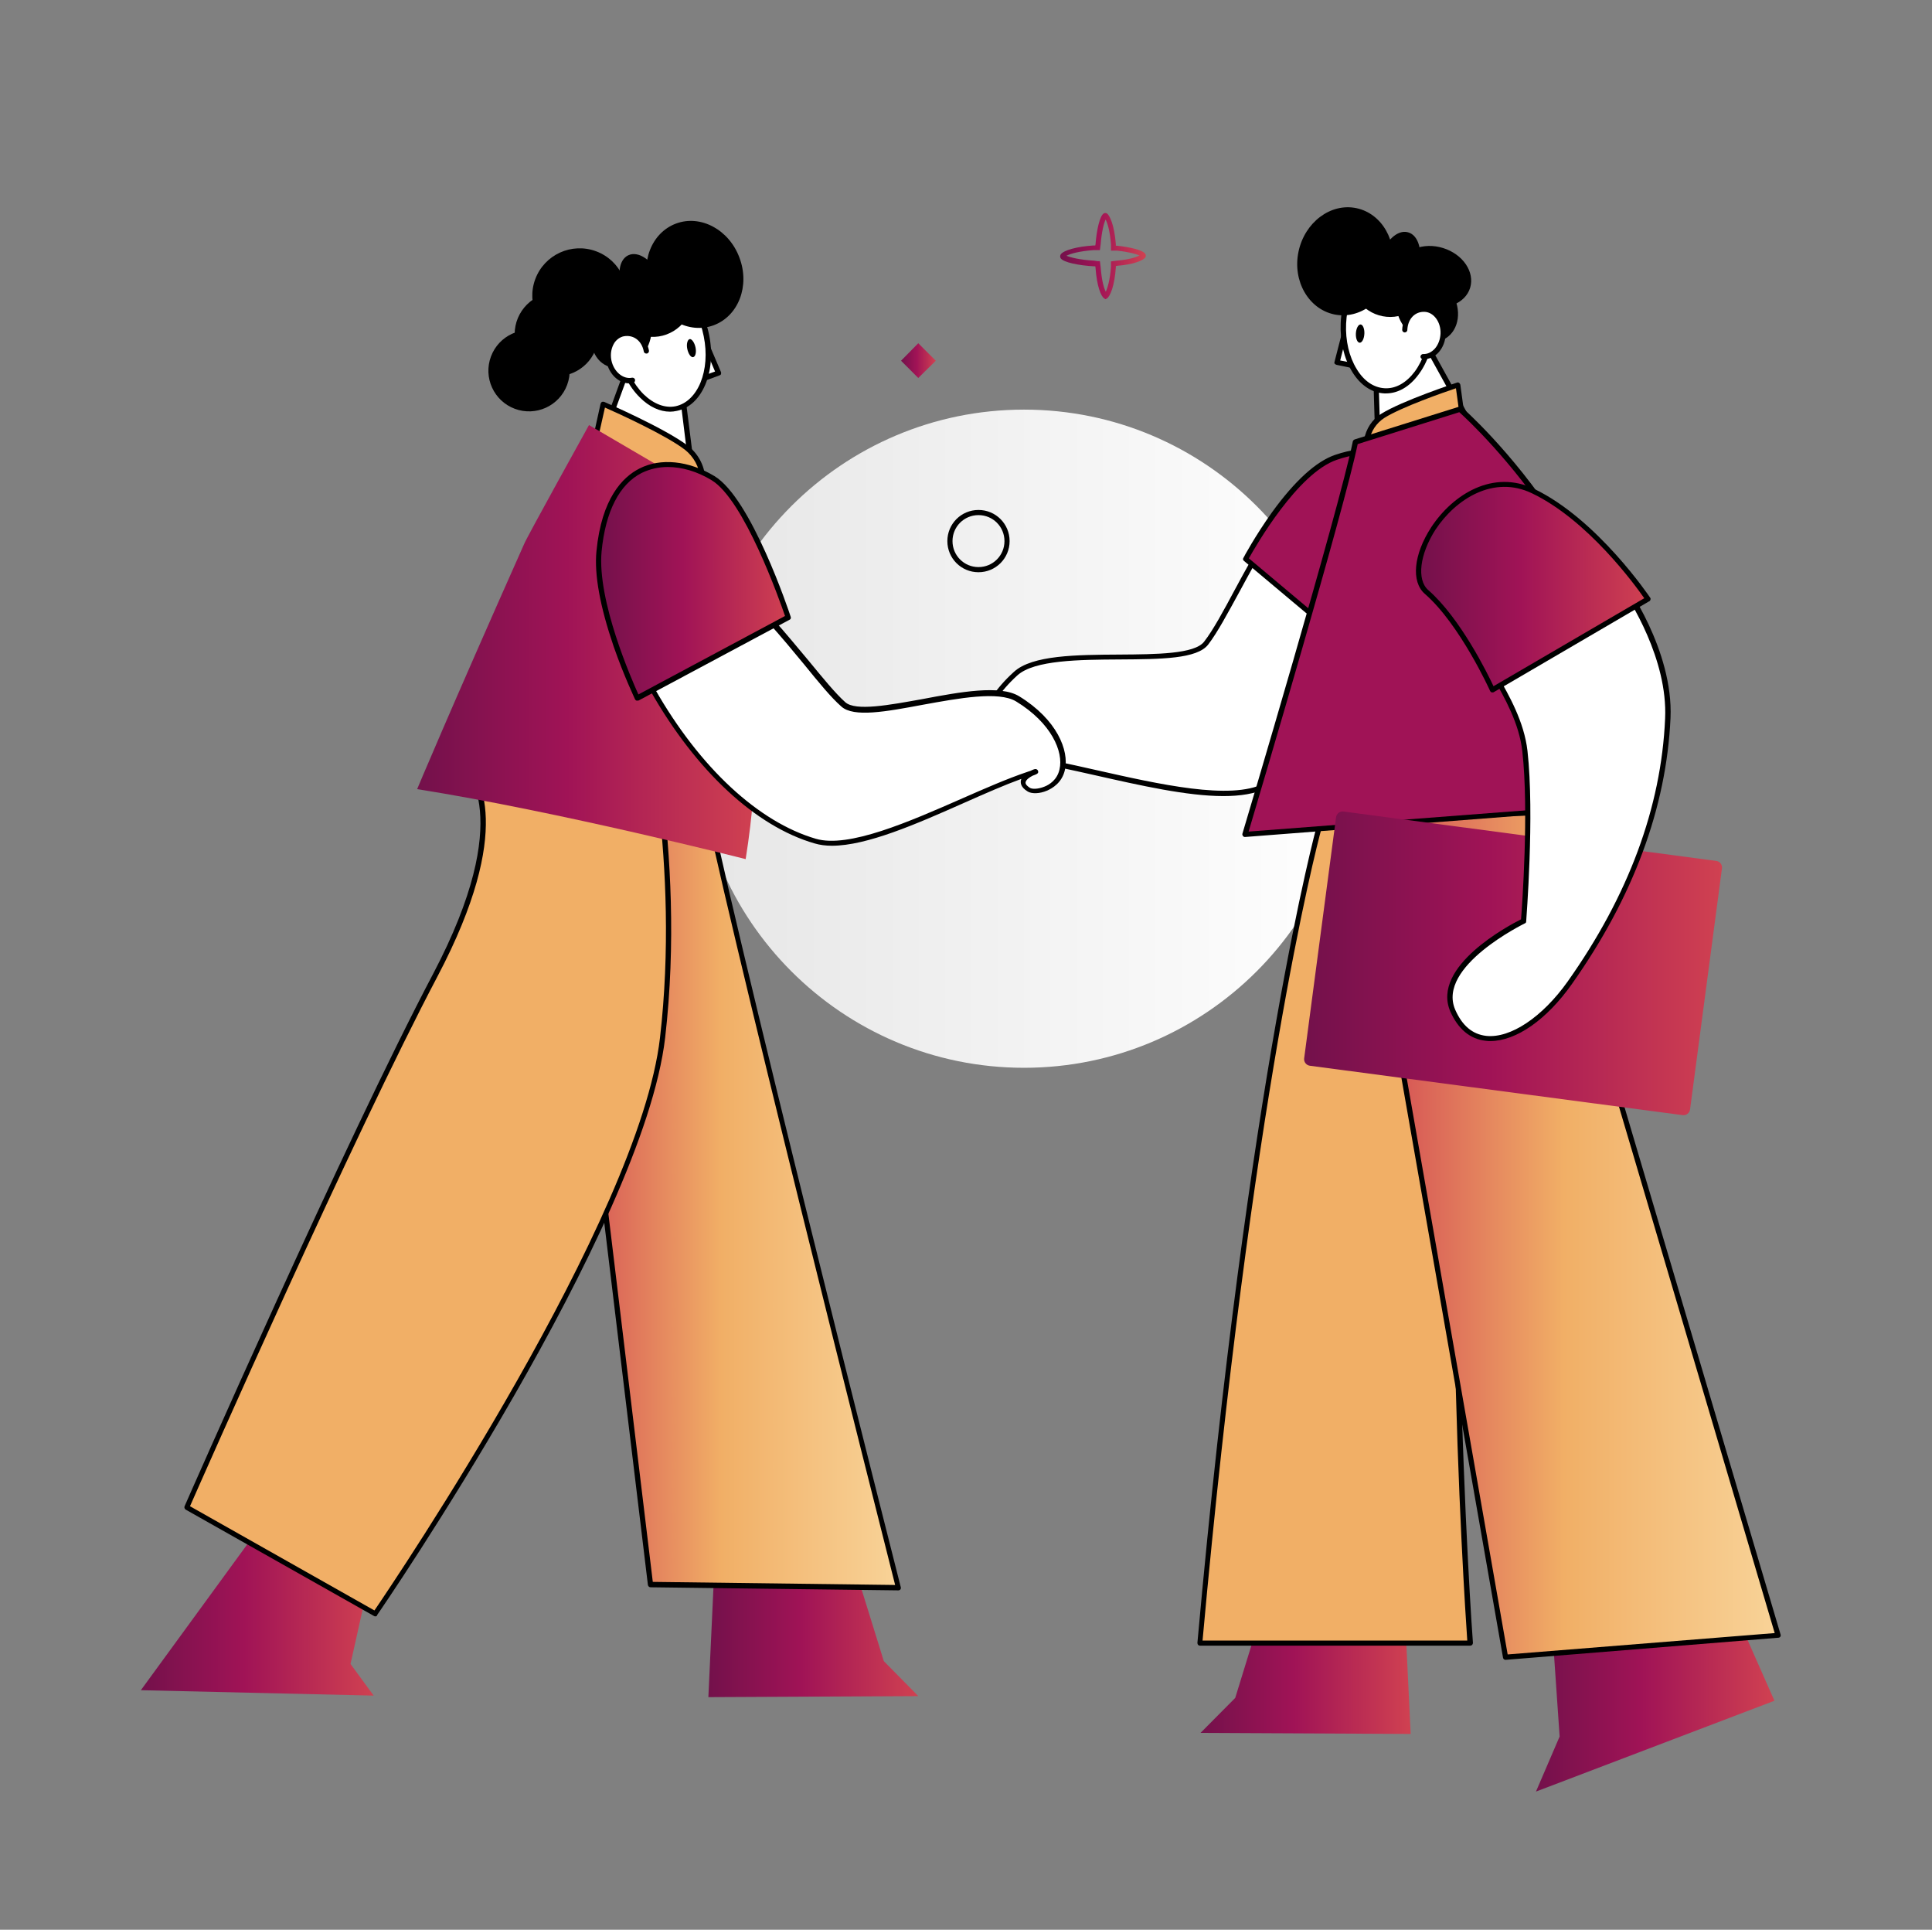
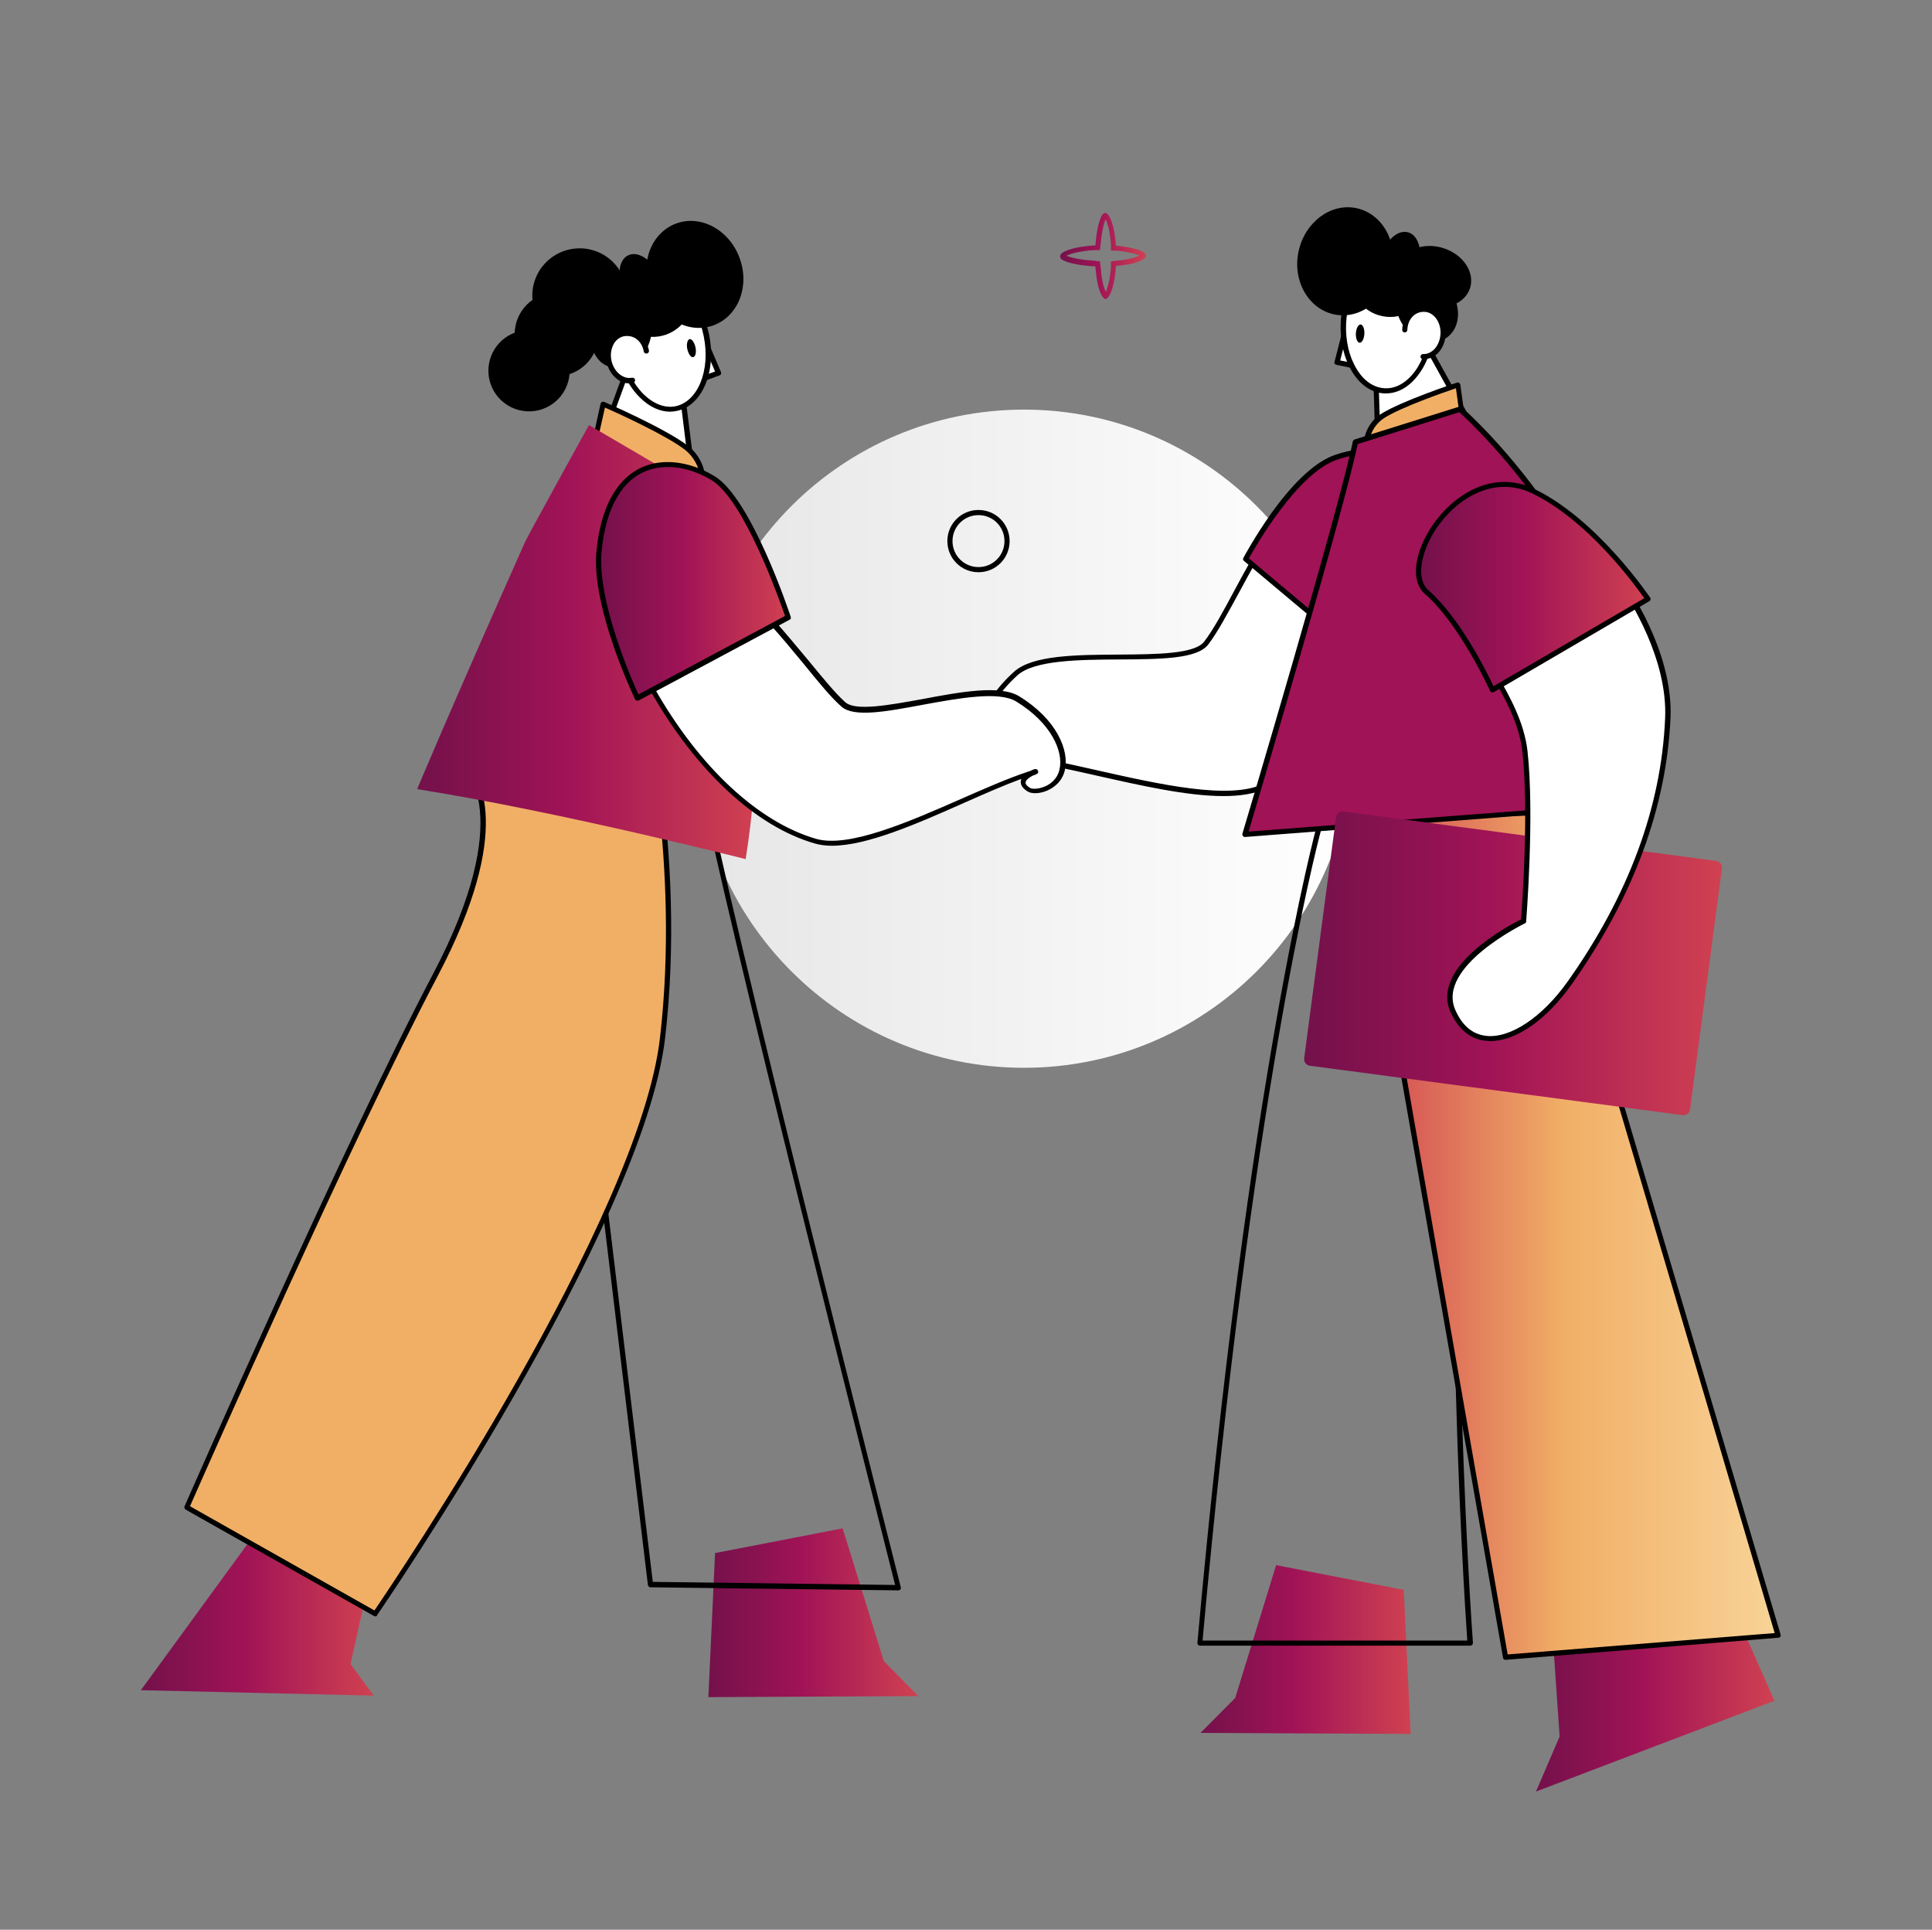
<svg xmlns="http://www.w3.org/2000/svg" width="751" height="750" viewBox="0 0 751 750" fill="none">
  <rect x="0" y="0" width="751" height="750" fill="#808080" stroke="none" />
  <path fill-rule="evenodd" clip-rule="evenodd" d="M398.053 159.199C468.653 159.199 525.953 216.499 525.953 287.099C525.953 357.699 468.653 414.999 398.053 414.999C327.453 414.999 270.153 357.699 270.153 287.099C270.153 216.499 327.453 159.199 398.053 159.199Z" fill="url(#paint0_linear_450_4346)" />
  <path fill-rule="evenodd" clip-rule="evenodd" d="M553.053 131.4L575.053 171.2L535.553 170.6L534.553 137L553.053 131.4Z" fill="white" />
  <path d="M575.053 172.2L535.553 171.6C535.053 171.6 534.553 171.2 534.553 170.6L533.553 137C533.553 136.5 533.853 136.1 534.253 136L552.753 130.4C553.253 130.3 553.653 130.5 553.953 130.9L575.953 170.7C576.153 171 576.153 171.4 575.953 171.7C575.753 172 575.453 172.2 575.053 172.2ZM536.553 169.6L573.353 170.2L552.553 132.6L535.553 137.7L536.553 169.6Z" fill="black" />
  <path fill-rule="evenodd" clip-rule="evenodd" d="M523.053 128L519.753 140.8L527.053 142.3L523.053 128Z" fill="white" />
  <path d="M527.053 143.3C526.953 143.3 526.953 143.3 526.853 143.3L519.553 141.8C519.253 141.7 519.053 141.6 518.853 141.4C518.653 141.2 518.653 140.9 518.753 140.6L522.053 127.8C522.153 127.4 522.553 127.1 523.053 127C523.553 127 523.953 127.3 524.053 127.7L528.053 142C528.153 142.3 528.053 142.7 527.853 142.9C527.653 143.2 527.353 143.3 527.053 143.3ZM520.953 140.1L525.653 141L523.053 131.9L520.953 140.1Z" fill="black" />
  <path fill-rule="evenodd" clip-rule="evenodd" d="M540.453 100.999C530.953 100.599 522.853 111.699 522.253 125.699C521.653 139.799 528.853 151.499 538.253 151.899C547.753 152.299 555.853 141.299 556.453 127.199C557.053 113.099 549.853 101.399 540.453 100.999Z" fill="white" />
  <path d="M538.753 152.899C538.553 152.899 538.353 152.899 538.153 152.899C533.253 152.699 528.753 149.699 525.553 144.399C522.453 139.299 520.853 132.599 521.153 125.599C521.753 110.999 530.453 99.499 540.453 99.899C545.353 100.099 549.853 103.099 553.053 108.399C556.153 113.499 557.753 120.199 557.453 127.199C557.153 134.199 555.053 140.699 551.453 145.499C547.953 150.299 543.453 152.899 538.753 152.899ZM539.953 101.999C531.253 101.999 523.853 112.499 523.253 125.799C522.953 132.399 524.453 138.699 527.353 143.399C530.153 148.099 534.053 150.699 538.353 150.899C542.553 151.099 546.653 148.799 549.953 144.399C553.253 139.899 555.253 133.799 555.553 127.199C555.853 120.599 554.353 114.299 551.453 109.599C548.653 104.899 544.753 102.299 540.453 102.099C540.253 101.999 540.053 101.999 539.953 101.999Z" fill="black" />
  <path fill-rule="evenodd" clip-rule="evenodd" d="M504.753 97.8C502.353 109.2 508.653 120.1 518.653 122.2C528.653 124.3 538.653 116.7 541.053 105.3C543.453 93.9 537.253 83 527.253 80.9C517.253 78.8 507.153 86.4 504.753 97.8Z" fill="black" />
  <path fill-rule="evenodd" clip-rule="evenodd" d="M527.052 129.6C526.952 131.6 527.652 133.2 528.552 133.2C529.452 133.2 530.253 131.7 530.353 129.7C530.453 127.8 529.753 126.1 528.853 126.1C527.953 126.1 527.152 127.7 527.052 129.6Z" fill="black" />
  <path fill-rule="evenodd" clip-rule="evenodd" d="M560.953 96.4C553.253 93.999 545.453 97.1 543.553 103.2C541.653 109.4 546.353 116.3 554.053 118.7C561.753 121.1 569.553 118 571.453 111.9C573.353 105.7 568.653 98.799 560.953 96.4Z" fill="black" />
  <path fill-rule="evenodd" clip-rule="evenodd" d="M543.152 93.5C534.852 91.9 526.852 97.2 525.352 105.3C523.752 113.4 529.252 121.3 537.452 122.9C545.652 124.5 553.752 119.2 555.252 111.1C556.852 103 551.452 95.1 543.152 93.5Z" fill="black" />
  <path fill-rule="evenodd" clip-rule="evenodd" d="M547.353 90.299C543.253 89.099 538.453 93.599 536.453 100.399C534.453 107.199 536.253 113.499 540.353 114.699C544.453 115.899 549.253 111.299 551.253 104.599C553.253 97.799 551.453 91.399 547.353 90.299Z" fill="black" />
  <path fill-rule="evenodd" clip-rule="evenodd" d="M547.453 108.199C542.153 111.499 541.053 119.399 545.053 125.899C549.053 132.299 556.653 134.799 561.953 131.499C567.253 128.199 568.353 120.299 564.353 113.799C560.353 107.399 552.753 104.899 547.453 108.199Z" fill="black" />
  <path fill-rule="evenodd" clip-rule="evenodd" d="M553.253 138.599C557.353 138.799 560.953 134.799 561.153 129.699C561.353 124.599 558.153 120.399 554.053 120.199C549.953 119.999 546.453 123.099 546.253 128.199" fill="white" />
  <path d="M553.453 139.599C553.353 139.599 553.253 139.599 553.153 139.599C552.553 139.599 552.153 139.099 552.153 138.599C552.153 138.099 552.653 137.599 553.153 137.599C554.853 137.699 556.453 136.899 557.753 135.499C559.053 133.999 559.853 131.899 559.953 129.699C560.153 125.199 557.353 121.399 553.853 121.199C550.053 120.999 547.253 123.899 547.053 128.199C547.053 128.799 546.553 129.199 546.053 129.199C545.453 129.199 545.053 128.699 545.053 128.199C545.253 122.999 548.853 119.299 553.553 119.299C553.653 119.299 553.853 119.299 553.953 119.299C558.653 119.499 562.253 124.199 561.953 129.899C561.853 132.599 560.853 135.099 559.253 136.899C557.753 138.599 555.653 139.599 553.453 139.599Z" fill="black" />
  <path d="M568.253 160.6L566.753 149.6C566.753 149.6 545.553 156.6 537.553 161.6C534.153 163.7 531.853 167.2 531.253 171.1L529.753 180.7L560.053 174.3L568.253 160.6Z" fill="#F1AF66" />
  <path d="M529.753 181.7C529.453 181.7 529.253 181.6 529.053 181.4C528.853 181.2 528.753 180.8 528.753 180.5L530.253 170.9C530.953 166.7 533.353 163 536.953 160.8C544.953 155.8 565.453 149 566.353 148.7C566.653 148.6 566.953 148.6 567.153 148.8C567.453 149 567.553 149.2 567.653 149.5L569.153 160.5C569.153 160.7 569.153 161 569.053 161.1L560.953 174.8C560.853 175 560.553 175.2 560.253 175.3L529.953 181.7C529.953 181.6 529.853 181.7 529.753 181.7ZM565.953 150.9C561.453 152.4 544.853 158.2 538.153 162.4C535.053 164.4 532.853 167.6 532.353 171.2L531.053 179.4L559.553 173.4L567.253 160.4L565.953 150.9Z" fill="black" />
  <path fill-rule="evenodd" clip-rule="evenodd" d="M545.653 617.901L548.353 673.901L466.653 673.501L480.153 659.901L496.053 608.301L545.653 617.901Z" fill="url(#paint1_linear_450_4346)" />
  <path fill-rule="evenodd" clip-rule="evenodd" d="M662.153 598.6L689.753 661L597.053 696.3L606.253 674.9L601.753 609.5L662.153 598.6Z" fill="url(#paint2_linear_450_4346)" />
-   <path d="M512.754 321.199C512.754 321.199 486.454 415.499 466.354 638.599H571.354C571.354 638.599 557.254 445.299 574.354 314.699L512.754 321.199Z" fill="#F1AF66" />
  <path d="M571.453 639.599H466.453C466.153 639.599 465.953 639.499 465.753 639.299C465.553 639.099 465.453 638.799 465.453 638.499C485.253 417.899 511.653 321.899 511.853 320.899C511.953 320.499 512.353 320.199 512.753 320.199L574.353 313.699C574.653 313.699 574.953 313.799 575.153 313.999C575.353 314.199 575.453 314.499 575.453 314.799C558.653 443.799 572.353 636.599 572.553 638.499C572.553 638.799 572.453 638.999 572.253 639.299C571.953 639.499 571.753 639.599 571.453 639.599ZM467.453 637.599H570.353C569.253 621.899 557.253 439.999 573.253 315.799L513.653 322.099C511.253 330.899 486.453 427.499 467.453 637.599Z" fill="black" />
  <path d="M596.653 316L691.253 635.6L585.253 644.1L527.953 316.6L596.653 316Z" fill="url(#paint3_linear_450_4346)" />
  <path d="M585.253 645.1C584.753 645.1 584.353 644.8 584.253 644.3L526.853 316.8C526.753 316.5 526.853 316.2 527.053 316C527.253 315.8 527.553 315.6 527.853 315.6L596.553 315C596.953 315 597.353 315.3 597.553 315.7L692.153 635.3C692.253 635.6 692.153 635.9 692.053 636.1C691.853 636.3 691.653 636.5 691.353 636.5L585.253 645.1C585.353 645.1 585.353 645.1 585.253 645.1ZM529.053 317.6L586.053 643L689.853 634.7L595.853 317L529.053 317.6Z" fill="black" />
  <path fill-rule="evenodd" clip-rule="evenodd" d="M519.153 178.998C538.453 168.498 561.253 190.098 548.153 228.598C535.053 266.998 513.853 294.198 491.853 305.498C472.853 315.198 425.453 298.498 396.753 294.498C385.053 292.898 405.353 293.898 397.553 301.098C395.153 303.298 385.353 303.198 381.853 295.298C378.853 288.398 380.753 274.698 394.953 261.798C408.253 249.698 460.853 260.698 468.953 249.998C475.253 241.798 483.253 224.498 492.953 208.598C500.553 195.898 509.353 184.298 519.153 178.998Z" fill="white" />
  <path d="M475.553 309.399C461.453 309.399 443.353 305.299 425.653 301.299C416.253 299.199 407.353 297.199 399.553 295.899C399.653 295.999 399.753 296.099 399.753 296.299C400.453 297.499 400.653 299.399 398.053 301.799C396.553 303.199 393.153 303.699 389.953 302.999C387.453 302.499 383.053 300.799 380.753 295.699C377.353 287.999 380.053 273.799 394.153 261.099C401.253 254.599 418.453 254.499 435.153 254.399C449.553 254.299 464.353 254.199 468.053 249.399C471.553 244.899 475.553 237.499 480.153 228.899C483.653 222.399 487.653 215.099 491.953 208.099C501.653 192.299 510.053 182.799 518.553 178.199C526.653 173.799 535.553 174.699 542.353 180.499C551.053 187.799 557.353 204.399 548.953 228.999C536.253 266.199 515.553 294.399 492.153 306.399C487.853 308.499 482.153 309.399 475.553 309.399ZM394.953 293.099C395.453 293.199 396.053 293.299 396.853 293.399C405.353 294.599 415.453 296.899 426.153 299.299C450.553 304.799 478.353 311.099 491.353 304.499C514.353 292.799 534.653 264.899 547.153 228.199C555.253 204.599 549.353 188.799 541.153 181.899C534.953 176.699 526.853 175.899 519.553 179.799C511.353 184.199 503.153 193.499 493.653 208.999C489.453 215.899 485.453 223.199 481.953 229.699C477.253 238.299 473.253 245.799 469.653 250.499C465.353 256.099 451.353 256.199 435.153 256.299C419.653 256.399 402.053 256.499 395.453 262.499C382.153 274.599 379.453 287.799 382.553 294.899C384.453 299.199 388.253 300.599 390.353 300.999C393.153 301.599 395.853 301.099 396.753 300.299C397.553 299.499 398.553 298.399 398.253 297.499C397.853 296.399 396.053 295.599 394.653 295.199C392.253 294.799 392.053 294.599 391.953 293.899C391.953 293.399 392.253 292.999 392.653 292.899C392.953 292.699 393.853 292.799 394.953 293.099Z" fill="black" />
  <path fill-rule="evenodd" clip-rule="evenodd" d="M519.353 177.699C540.153 170.599 565.353 178.199 560.853 218.599C558.153 242.499 540.653 264.599 540.653 264.599L484.253 217.199C484.253 217.199 502.053 183.599 519.353 177.699Z" fill="#A01356" />
  <path d="M540.653 265.599C540.453 265.599 540.153 265.499 540.053 265.399L483.553 217.999C483.153 217.699 483.053 217.199 483.353 216.799C483.353 216.699 487.953 208.199 494.453 199.099C503.353 186.799 511.653 179.299 518.953 176.799C531.153 172.599 543.053 173.899 550.953 180.299C557.253 185.299 564.253 196.099 561.653 218.799C558.953 242.699 541.453 265.099 541.253 265.299C541.053 265.499 540.853 265.599 540.553 265.699C540.653 265.599 540.653 265.599 540.653 265.599ZM485.453 216.999L540.453 263.199C543.553 258.999 557.453 239.299 559.753 218.499C561.653 201.299 558.253 188.599 549.753 181.799C542.353 175.899 531.153 174.699 519.653 178.699C504.353 183.899 488.153 212.199 485.453 216.999Z" fill="black" />
  <path fill-rule="evenodd" clip-rule="evenodd" d="M567.453 159.1C567.453 159.1 643.253 224.9 635.053 312.7L483.953 324.3C483.953 324.3 521.553 198.5 526.853 171.8L567.453 159.1Z" fill="#A01356" />
  <path d="M483.953 325.299C483.653 325.299 483.353 325.199 483.153 324.899C482.953 324.599 482.853 324.299 482.953 323.999C483.353 322.699 520.553 197.899 525.853 171.599C525.953 171.199 526.153 170.999 526.553 170.799L567.053 158.099C567.353 157.899 567.853 157.999 568.153 158.199C568.353 158.399 587.453 174.999 605.253 202.299C621.653 227.499 640.353 266.999 636.053 312.699C636.053 313.199 635.653 313.599 635.153 313.599L483.953 325.299ZM527.753 172.599C522.353 198.599 489.453 309.399 485.353 323.199L634.153 311.799C638.053 267.099 619.753 228.299 603.553 203.499C587.353 178.799 570.153 162.799 567.253 160.199L527.753 172.599Z" fill="black" />
  <path d="M522.253 315.4L667.153 334.6C668.553 334.8 669.553 336.1 669.353 337.5L656.953 431.201C656.753 432.601 655.453 433.6 654.053 433.4L509.153 414.201C507.753 414.001 506.753 412.7 506.953 411.3L519.353 317.6C519.553 316.2 520.853 315.2 522.253 315.4Z" fill="url(#paint4_linear_450_4346)" />
  <path fill-rule="evenodd" clip-rule="evenodd" d="M630.453 226.801C630.453 226.801 649.453 252.701 648.253 279.201C646.853 310.001 636.253 345.001 610.153 381.901C594.653 403.801 572.953 412.001 564.653 392.701C556.953 374.901 592.153 357.901 592.153 357.901C592.153 357.901 595.553 317.001 592.653 291.801C590.453 272.101 573.753 255.001 577.553 252.601C577.653 252.701 630.253 228.301 630.453 226.801Z" fill="white" />
  <path d="M579.353 404.6C578.753 404.6 578.153 404.6 577.553 404.5C571.453 403.9 566.753 399.9 563.753 393.1C556.253 375.6 586.653 359.6 591.253 357.3C591.653 352.3 594.353 315.2 591.753 292C590.553 281.1 584.753 271 580.553 263.6C576.853 257.2 574.653 253.4 577.153 251.8C577.153 251.8 577.253 251.8 577.253 251.7C597.153 242.5 627.353 228.1 629.653 226.2C629.953 225.7 630.953 225.6 631.354 226.1C631.553 226.4 650.553 252.6 649.354 279.1C647.754 314 634.853 348.7 611.053 382.4C601.253 396.3 589.353 404.6 579.353 404.6ZM578.153 253.6C577.353 254.3 580.253 259.3 582.253 262.7C586.553 270.2 592.453 280.5 593.753 291.8C596.553 316.7 593.253 357.7 593.253 358.1C593.253 358.5 593.053 358.8 592.653 358.9C592.353 359.1 558.453 375.6 565.653 392.4C568.353 398.6 572.353 402 577.753 402.6C587.153 403.6 599.553 395.3 609.353 381.5C632.953 348.2 645.753 313.8 647.253 279.3C648.353 256.1 633.353 233 630.253 228.4C628.153 229.8 622.053 233 604.353 241.4C591.953 247.2 579.253 253 578.153 253.6Z" fill="black" />
  <path fill-rule="evenodd" clip-rule="evenodd" d="M554.553 230C542.353 219.4 568.053 177.5 595.953 190.8C620.553 202.6 640.653 232.8 640.653 232.8L580.153 268.1C580.153 268.1 568.453 242.1 554.553 230Z" fill="url(#paint5_linear_450_4346)" />
  <path d="M580.153 269.1C580.053 269.1 579.953 269.1 579.853 269.1C579.553 269 579.353 268.8 579.253 268.6C579.153 268.3 567.453 242.6 553.853 230.8C548.453 226.1 549.453 215.5 556.353 204.9C564.853 192 580.453 182.4 596.353 190C620.953 201.8 641.253 232 641.453 232.3C641.653 232.5 641.653 232.8 641.553 233.1C641.453 233.4 641.353 233.6 641.053 233.7L580.653 269C580.553 269.1 580.353 269.1 580.153 269.1ZM555.153 229.3C567.653 240.2 578.253 261.8 580.553 266.7L639.153 232.5C635.653 227.5 617.253 202.1 595.453 191.7C580.653 184.6 565.953 193.8 557.953 205.9C551.853 215.5 550.653 225.3 555.153 229.3Z" fill="black" />
  <path fill-rule="evenodd" clip-rule="evenodd" d="M244.953 140.799L229.353 183.499L268.253 176.899L264.053 143.499L244.953 140.799Z" fill="white" />
  <path d="M229.353 184.499C229.053 184.499 228.753 184.399 228.553 184.099C228.353 183.799 228.253 183.499 228.353 183.099L243.953 140.399C244.153 139.999 244.553 139.699 245.053 139.799L264.153 142.499C264.553 142.599 264.953 142.899 265.053 143.399L269.253 176.799C269.353 177.299 268.953 177.799 268.453 177.899L229.553 184.599C229.453 184.499 229.353 184.499 229.353 184.499ZM245.553 141.899L230.753 182.299L267.053 176.099L263.153 144.399L245.553 141.899Z" fill="black" />
  <path fill-rule="evenodd" clip-rule="evenodd" d="M274.053 132.799L279.353 144.999L272.253 147.499L274.053 132.799Z" fill="white" />
  <path d="M272.253 148.499C272.053 148.499 271.853 148.399 271.653 148.299C271.353 148.099 271.253 147.699 271.253 147.399L273.053 132.699C273.153 132.299 273.453 131.899 273.953 131.799C274.353 131.699 274.853 131.999 275.053 132.399L280.253 144.599C280.353 144.899 280.353 145.099 280.253 145.399C280.153 145.699 279.953 145.799 279.653 145.899L272.653 148.499C272.553 148.499 272.353 148.499 272.253 148.499ZM274.653 136.599L273.453 145.999L277.953 144.399L274.653 136.599Z" fill="black" />
  <path fill-rule="evenodd" clip-rule="evenodd" d="M252.754 108.799C262.054 106.999 271.754 116.599 274.554 130.399C277.354 144.199 272.054 156.899 262.754 158.799C253.454 160.699 243.654 150.999 240.954 137.199C238.254 123.399 243.554 110.699 252.754 108.799Z" fill="white" />
  <path d="M260.453 159.999C256.453 159.999 252.353 158.099 248.753 154.499C244.453 150.299 241.353 144.199 240.053 137.299C237.153 122.999 242.853 109.699 252.653 107.799C262.453 105.799 272.753 115.899 275.653 130.199C278.553 144.499 272.853 157.799 263.053 159.699C262.153 159.899 261.253 159.999 260.453 159.999ZM252.953 109.799C244.253 111.599 239.253 123.699 241.953 136.999C243.253 143.499 246.153 149.199 250.153 153.199C254.053 156.999 258.453 158.699 262.553 157.899C271.253 156.099 276.253 143.999 273.553 130.699C270.953 117.399 261.653 107.999 252.953 109.799Z" fill="black" />
  <path fill-rule="evenodd" clip-rule="evenodd" d="M287.454 100.199C291.554 111.099 287.054 122.799 277.454 126.399C267.854 129.999 256.854 123.999 252.754 113.099C248.654 102.199 253.154 90.499 262.754 86.899C272.354 83.299 283.454 89.299 287.454 100.199Z" fill="black" />
  <path fill-rule="evenodd" clip-rule="evenodd" d="M270.353 134.999C270.753 136.899 270.353 138.599 269.453 138.799C268.553 138.999 267.553 137.499 267.153 135.599C266.753 133.699 267.253 131.999 268.053 131.799C268.853 131.599 269.953 133.099 270.353 134.999Z" fill="black" />
  <path fill-rule="evenodd" clip-rule="evenodd" d="M231.753 107.399C238.953 103.899 247.153 105.699 249.953 111.499C252.753 117.299 249.253 124.899 241.953 128.399C234.753 131.899 226.553 130.099 223.753 124.299C220.953 118.499 224.553 110.999 231.753 107.399Z" fill="black" />
  <path fill-rule="evenodd" clip-rule="evenodd" d="M248.953 101.8C256.853 99 265.553 103 268.353 110.7C271.153 118.5 266.953 127.1 259.053 130C251.153 132.9 242.453 128.8 239.653 121.1C236.853 113.2 240.953 104.6 248.953 101.8Z" fill="black" />
  <path fill-rule="evenodd" clip-rule="evenodd" d="M244.253 99.199C248.153 97.399 253.553 101.099 256.553 107.499C259.453 113.899 258.753 120.499 254.953 122.199C251.053 123.999 245.553 120.299 242.653 113.899C239.653 107.599 240.353 100.999 244.253 99.199Z" fill="black" />
  <path fill-rule="evenodd" clip-rule="evenodd" d="M246.953 116.998C252.753 119.498 254.953 127.098 252.053 134.098C249.053 141.098 241.953 144.698 236.153 142.298C230.353 139.898 228.153 132.198 231.053 125.198C234.053 118.198 241.153 114.498 246.953 116.998Z" fill="black" />
  <path fill-rule="evenodd" clip-rule="evenodd" d="M245.854 147.899C241.754 148.699 237.754 145.299 236.754 140.299C235.754 135.299 238.254 130.599 242.254 129.799C246.354 128.999 250.154 131.499 251.154 136.499" fill="white" />
  <path d="M244.653 149C240.553 149 236.753 145.5 235.753 140.5C235.153 137.5 235.653 134.5 237.253 132.2C238.453 130.4 240.153 129.2 242.153 128.8C246.953 127.8 251.253 131 252.253 136.2C252.353 136.7 252.053 137.3 251.453 137.4C250.953 137.5 250.353 137.2 250.253 136.6C249.453 132.4 246.253 130 242.453 130.7C241.053 131 239.753 131.9 238.853 133.2C237.653 135.1 237.153 137.5 237.653 140C238.553 144.4 242.153 147.5 245.653 146.8C246.153 146.7 246.753 147 246.853 147.6C246.953 148.1 246.653 148.7 246.053 148.8C245.653 149 245.153 149 244.653 149Z" fill="black" />
  <path d="M220.451 149.602C223.502 141.426 219.347 132.326 211.172 129.275C202.996 126.224 193.896 130.379 190.845 138.554C187.794 146.73 191.949 155.83 200.124 158.881C208.3 161.932 217.4 157.777 220.451 149.602Z" fill="black" />
  <path d="M216.353 146.2C225.355 146.2 232.653 138.902 232.653 129.9C232.653 120.897 225.355 113.6 216.353 113.6C207.35 113.6 200.053 120.897 200.053 129.9C200.053 138.902 207.35 146.2 216.353 146.2Z" fill="black" />
  <path d="M242.548 121.343C246.101 111.822 241.263 101.224 231.742 97.671C222.221 94.119 211.623 98.957 208.07 108.478C204.518 117.999 209.356 128.597 218.877 132.149C228.397 135.702 238.996 130.864 242.548 121.343Z" fill="black" />
  <path fill-rule="evenodd" clip-rule="evenodd" d="M114.653 574.801L54.753 656.901L145.253 659.001L136.253 646.701L144.453 609.901L114.653 574.801Z" fill="url(#paint6_linear_450_4346)" />
  <path fill-rule="evenodd" clip-rule="evenodd" d="M277.954 603.6L275.354 659.6L356.954 659.2L343.554 645.6L327.554 594L277.954 603.6Z" fill="url(#paint7_linear_450_4346)" />
-   <path d="M214.253 294.701L252.953 615.801L349.353 617.001C349.353 617.001 281.753 351.101 272.053 298.301L214.253 294.701Z" fill="url(#paint8_linear_450_4346)" />
  <path d="M349.253 618.101L252.853 616.901C252.353 616.901 251.953 616.501 251.853 616.001L213.153 294.901C213.153 294.601 213.253 294.301 213.453 294.101C213.653 293.901 213.953 293.801 214.253 293.801L271.953 297.401C272.453 297.401 272.753 297.801 272.853 298.201C282.453 350.401 349.453 614.201 350.153 616.901C350.253 617.201 350.153 617.501 349.953 617.801C349.853 617.901 349.553 618.101 349.253 618.101ZM253.753 614.801L347.953 616.001C342.953 596.101 280.853 351.401 271.053 299.201L215.253 295.701L253.753 614.801Z" fill="black" />
  <path fill-rule="evenodd" clip-rule="evenodd" d="M179.654 296.1C179.654 296.1 203.554 313.6 169.154 379C134.654 444.4 72.554 585.8 72.554 585.8L145.854 627.2C145.854 627.2 249.054 477.5 257.554 403.4C266.054 329.3 248.554 263.5 248.554 263.5L179.654 296.1Z" fill="#F1AF66" />
  <path d="M145.953 628.201C145.753 628.201 145.653 628.201 145.453 628.101L72.153 586.701C71.753 586.401 71.553 585.901 71.753 585.401C72.353 584.001 134.253 443.201 168.353 378.501C200.753 316.901 180.853 298.301 179.253 296.901C179.153 296.801 179.053 296.701 178.953 296.601C178.653 296.201 178.753 295.601 179.053 295.301C179.153 295.201 179.253 295.101 179.353 295.101L248.253 262.501C248.553 262.401 248.853 262.401 249.053 262.501C249.353 262.601 249.553 262.901 249.553 263.101C249.753 263.801 267.053 329.901 258.553 403.301C250.053 476.801 147.753 626.101 146.653 627.601C146.553 628.101 146.253 628.201 145.953 628.201ZM73.853 585.401L145.553 625.901C153.453 614.301 248.453 473.601 256.553 403.301C264.353 335.601 250.153 274.101 247.853 265.001L181.453 296.401C186.053 301.101 200.353 322.001 170.053 379.501C137.353 441.501 79.053 573.601 73.853 585.401Z" fill="black" />
  <path d="M231.653 169.7L234.453 157C234.453 157 258.153 167.3 266.853 174C270.553 176.8 272.853 181.1 273.153 185.7L273.953 197.1L239.653 186.5L231.653 169.7Z" fill="#F1AF66" />
  <path d="M273.954 198.1C273.854 198.1 273.754 198.1 273.654 198.1L239.354 187.5C239.054 187.4 238.854 187.2 238.754 187L230.754 170.3C230.654 170.1 230.554 169.8 230.654 169.6L233.454 156.9C233.554 156.6 233.754 156.4 233.954 156.2C234.254 156.1 234.554 156.1 234.854 156.2C235.854 156.6 258.754 166.6 267.454 173.3C271.354 176.3 273.754 180.8 274.154 185.7L274.954 197.1C274.954 197.4 274.854 197.7 274.554 198C274.454 198 274.154 198.1 273.954 198.1ZM240.354 185.7L272.854 195.7L272.154 185.8C271.854 181.5 269.654 177.5 266.254 174.8C258.854 169.1 239.954 160.5 235.154 158.4L232.654 169.5L240.354 185.7Z" fill="black" />
  <path d="M228.953 165.199L261.253 184.099C269.353 188.299 275.153 195.799 277.153 204.699C283.353 232.499 301.153 263.099 289.853 333.899C289.853 333.899 217.253 315.399 162.153 306.699C162.153 306.699 174.153 277.899 203.753 211.399C204.453 209.399 228.953 165.199 228.953 165.199Z" fill="url(#paint9_linear_450_4346)" />
  <path fill-rule="evenodd" clip-rule="evenodd" d="M271.054 219.401C252.154 213.401 235.554 236.501 253.754 268.301C271.954 300.101 295.354 320.701 316.854 326.901C335.354 332.301 374.654 309.401 399.354 300.901C409.454 297.401 391.654 301.901 399.854 306.901C402.354 308.401 411.054 306.701 412.854 299.101C414.354 292.501 410.254 280.601 395.454 271.601C381.654 263.201 336.854 281.801 327.754 273.801C320.754 267.601 310.754 253.601 299.454 241.201C290.454 231.301 280.654 222.401 271.054 219.401Z" fill="white" />
  <path d="M323.354 328.7C320.954 328.7 318.654 328.4 316.654 327.8C293.754 321.2 270.554 299.6 252.954 268.7C241.354 248.3 244.054 232.5 250.554 224.5C255.654 218.2 263.354 215.9 271.254 218.3C271.354 218.3 271.354 218.3 271.454 218.3C279.854 221 288.954 228 300.254 240.3C305.154 245.7 309.954 251.6 314.254 256.7C319.854 263.5 324.654 269.4 328.554 272.9C332.554 276.5 345.754 274 358.554 271.7C373.354 268.9 388.754 266.1 396.154 270.6C410.854 279.6 415.654 291.7 413.954 299.2C412.854 304.2 409.054 306.4 406.954 307.3C404.154 308.5 401.054 308.6 399.454 307.6C396.654 305.9 396.554 304.1 396.954 302.9C396.954 302.8 396.954 302.8 397.054 302.7C390.454 305.1 382.954 308.4 375.054 311.9C356.154 320.3 336.954 328.7 323.354 328.7ZM265.154 219.5C260.054 219.5 255.454 221.7 252.054 225.9C246.054 233.4 243.554 248.4 254.654 267.9C272.054 298.4 294.854 319.5 317.154 326C329.854 329.7 353.354 319.4 374.054 310.3C383.154 306.3 391.654 302.6 399.054 300.1C399.654 299.9 400.154 299.7 400.554 299.6C401.554 299.1 402.354 298.8 402.654 298.9C403.154 299 403.454 299.3 403.554 299.8C403.654 300.5 403.354 300.8 401.354 301.5C400.154 302.1 398.754 303.1 398.654 304.1C398.554 304.9 399.554 305.7 400.354 306.2C401.154 306.7 403.354 306.8 406.054 305.7C407.854 305 410.954 303.1 411.854 299C413.454 292.2 408.754 281 394.954 272.6C388.154 268.5 372.554 271.4 358.754 273.9C344.354 276.6 331.854 278.9 327.054 274.6C323.054 271.1 318.154 265.1 312.554 258.2C308.354 253.1 303.554 247.3 298.654 241.9C287.754 229.9 278.854 223.1 270.954 220.5C270.854 220.5 270.854 220.5 270.754 220.5C268.854 219.8 266.954 219.5 265.154 219.5Z" fill="black" />
  <path fill-rule="evenodd" clip-rule="evenodd" d="M277.154 185.7C260.054 175.5 236.354 177.6 232.854 214.2C230.754 235.8 247.754 271.3 247.754 271.3L306.454 239.9C306.454 239.8 291.354 194.2 277.154 185.7Z" fill="url(#paint10_linear_450_4346)" />
  <path d="M247.753 272.3C247.653 272.3 247.553 272.3 247.453 272.3C247.153 272.2 246.953 272 246.853 271.8C246.853 271.7 242.554 262.8 238.554 251.3C233.254 235.8 230.953 223.3 231.853 214.2C233.853 193.6 242.054 185.4 248.554 182.1C256.754 177.9 267.654 179 277.654 185C291.954 193.5 306.753 237.8 307.353 239.7C307.553 240.2 307.353 240.7 306.853 240.9L248.153 272.3C248.053 272.2 247.953 272.3 247.753 272.3ZM259.554 181.5C255.954 181.5 252.553 182.3 249.453 183.8C240.753 188.2 235.353 198.8 233.853 214.3C232.053 233.5 245.553 264.1 248.153 269.9L305.154 239.4C303.054 233.3 289.254 194.2 276.554 186.6C270.954 183.2 265.054 181.5 259.554 181.5Z" fill="black" />
-   <path fill-rule="evenodd" clip-rule="evenodd" d="M356.953 133.4L350.253 140.2L356.953 146.9L363.753 140.2L356.953 133.4Z" fill="url(#paint11_linear_450_4346)" />
  <path d="M380.353 222.399C373.653 222.399 368.253 216.999 368.253 210.299C368.253 203.599 373.653 198.199 380.353 198.199C387.053 198.199 392.453 203.599 392.453 210.299C392.453 216.999 387.053 222.399 380.353 222.399ZM380.353 200.199C374.753 200.199 370.253 204.699 370.253 210.299C370.253 215.899 374.753 220.399 380.353 220.399C385.953 220.399 390.453 215.899 390.453 210.299C390.453 204.699 385.953 200.199 380.353 200.199Z" fill="black" />
  <path d="M429.754 116.3L429.254 116C427.954 115.2 426.354 111.2 425.854 104.1L425.754 103.5H425.254C419.554 103.2 413.254 102 412.254 100.3C412.054 99.9 412.054 99.4 412.254 99C413.154 97.3 418.654 95.8 425.154 95.4H425.754L425.854 94.9C426.254 89.7 427.454 83.7 429.154 82.9C429.554 82.7 430.054 82.8 430.354 83C431.254 83.7 433.154 87.1 433.754 95V95.5H434.154C439.054 96 444.554 97.2 445.254 98.8C445.454 99.2 445.454 99.6 445.254 100C444.454 101.2 440.754 102.8 434.254 103.3L433.754 103.4V103.9C433.254 111.1 431.554 115.2 430.254 116L429.754 116.3ZM426.654 101.5H427.554L427.854 103.9C428.254 109.2 429.154 112.1 429.854 113.4C430.454 112 431.454 109.1 431.854 103.8V101.6L434.154 101.3C439.054 100.9 441.754 99.9 442.954 99.3C441.654 98.7 438.754 97.9 434.154 97.4H431.854V95C431.454 89.6 430.454 86.6 429.754 85.3C429.154 86.7 428.254 89.8 427.854 94.9L427.554 97.2H425.254C419.354 97.6 415.854 98.7 414.554 99.4C415.954 100 419.654 101 425.254 101.3L426.654 101.5Z" fill="url(#paint12_linear_450_4346)" />
  <defs>
    <linearGradient id="paint0_linear_450_4346" x1="270.153" y1="287.099" x2="525.954" y2="287.099" gradientUnits="userSpaceOnUse">
      <stop stop-color="#E6E6E6" />
      <stop offset="1" stop-color="white" />
      <stop offset="1" stop-color="#D6D6D6" stop-opacity="0" />
    </linearGradient>
    <linearGradient id="paint1_linear_450_4346" x1="466.653" y1="641.101" x2="548.353" y2="641.101" gradientUnits="userSpaceOnUse">
      <stop stop-color="#73114B" />
      <stop offset="0.443" stop-color="#A01356" />
      <stop offset="1" stop-color="#D04151" />
    </linearGradient>
    <linearGradient id="paint2_linear_450_4346" x1="597.053" y1="647.45" x2="689.753" y2="647.45" gradientUnits="userSpaceOnUse">
      <stop stop-color="#73114B" />
      <stop offset="0.443" stop-color="#A01356" />
      <stop offset="1" stop-color="#D04151" />
    </linearGradient>
    <linearGradient id="paint3_linear_450_4346" x1="527.953" y1="480.05" x2="691.253" y2="480.05" gradientUnits="userSpaceOnUse">
      <stop stop-color="#D04151" />
      <stop offset="0.49" stop-color="#F1AF66" />
      <stop offset="1" stop-color="#F8D398" />
    </linearGradient>
    <linearGradient id="paint4_linear_450_4346" x1="506.928" y1="374.4" x2="669.379" y2="374.4" gradientUnits="userSpaceOnUse">
      <stop stop-color="#73114B" />
      <stop offset="0.443" stop-color="#A01356" />
      <stop offset="1" stop-color="#D04151" />
    </linearGradient>
    <linearGradient id="paint5_linear_450_4346" x1="551.438" y1="228.159" x2="640.653" y2="228.159" gradientUnits="userSpaceOnUse">
      <stop stop-color="#73114B" />
      <stop offset="0.443" stop-color="#A01356" />
      <stop offset="1" stop-color="#D04151" />
    </linearGradient>
    <linearGradient id="paint6_linear_450_4346" x1="54.753" y1="616.901" x2="145.253" y2="616.901" gradientUnits="userSpaceOnUse">
      <stop stop-color="#73114B" />
      <stop offset="0.443" stop-color="#A01356" />
      <stop offset="1" stop-color="#D04151" />
    </linearGradient>
    <linearGradient id="paint7_linear_450_4346" x1="275.354" y1="626.8" x2="356.954" y2="626.8" gradientUnits="userSpaceOnUse">
      <stop stop-color="#73114B" />
      <stop offset="0.443" stop-color="#A01356" />
      <stop offset="1" stop-color="#D04151" />
    </linearGradient>
    <linearGradient id="paint8_linear_450_4346" x1="214.253" y1="455.851" x2="349.353" y2="455.851" gradientUnits="userSpaceOnUse">
      <stop stop-color="#D04151" />
      <stop offset="0.49" stop-color="#F1AF66" />
      <stop offset="1" stop-color="#F8D398" />
    </linearGradient>
    <linearGradient id="paint9_linear_450_4346" x1="162.153" y1="249.549" x2="293.528" y2="249.549" gradientUnits="userSpaceOnUse">
      <stop stop-color="#73114B" />
      <stop offset="0.443" stop-color="#A01356" />
      <stop offset="1" stop-color="#D04151" />
    </linearGradient>
    <linearGradient id="paint10_linear_450_4346" x1="232.674" y1="225.857" x2="306.454" y2="225.857" gradientUnits="userSpaceOnUse">
      <stop stop-color="#73114B" />
      <stop offset="0.443" stop-color="#A01356" />
      <stop offset="1" stop-color="#D04151" />
    </linearGradient>
    <linearGradient id="paint11_linear_450_4346" x1="350.253" y1="140.15" x2="363.753" y2="140.15" gradientUnits="userSpaceOnUse">
      <stop stop-color="#73114B" />
      <stop offset="0.443" stop-color="#A01356" />
      <stop offset="1" stop-color="#D04151" />
    </linearGradient>
    <linearGradient id="paint12_linear_450_4346" x1="412.104" y1="99.546" x2="445.404" y2="99.546" gradientUnits="userSpaceOnUse">
      <stop stop-color="#73114B" />
      <stop offset="0.443" stop-color="#A01356" />
      <stop offset="1" stop-color="#D04151" />
    </linearGradient>
  </defs>
</svg>